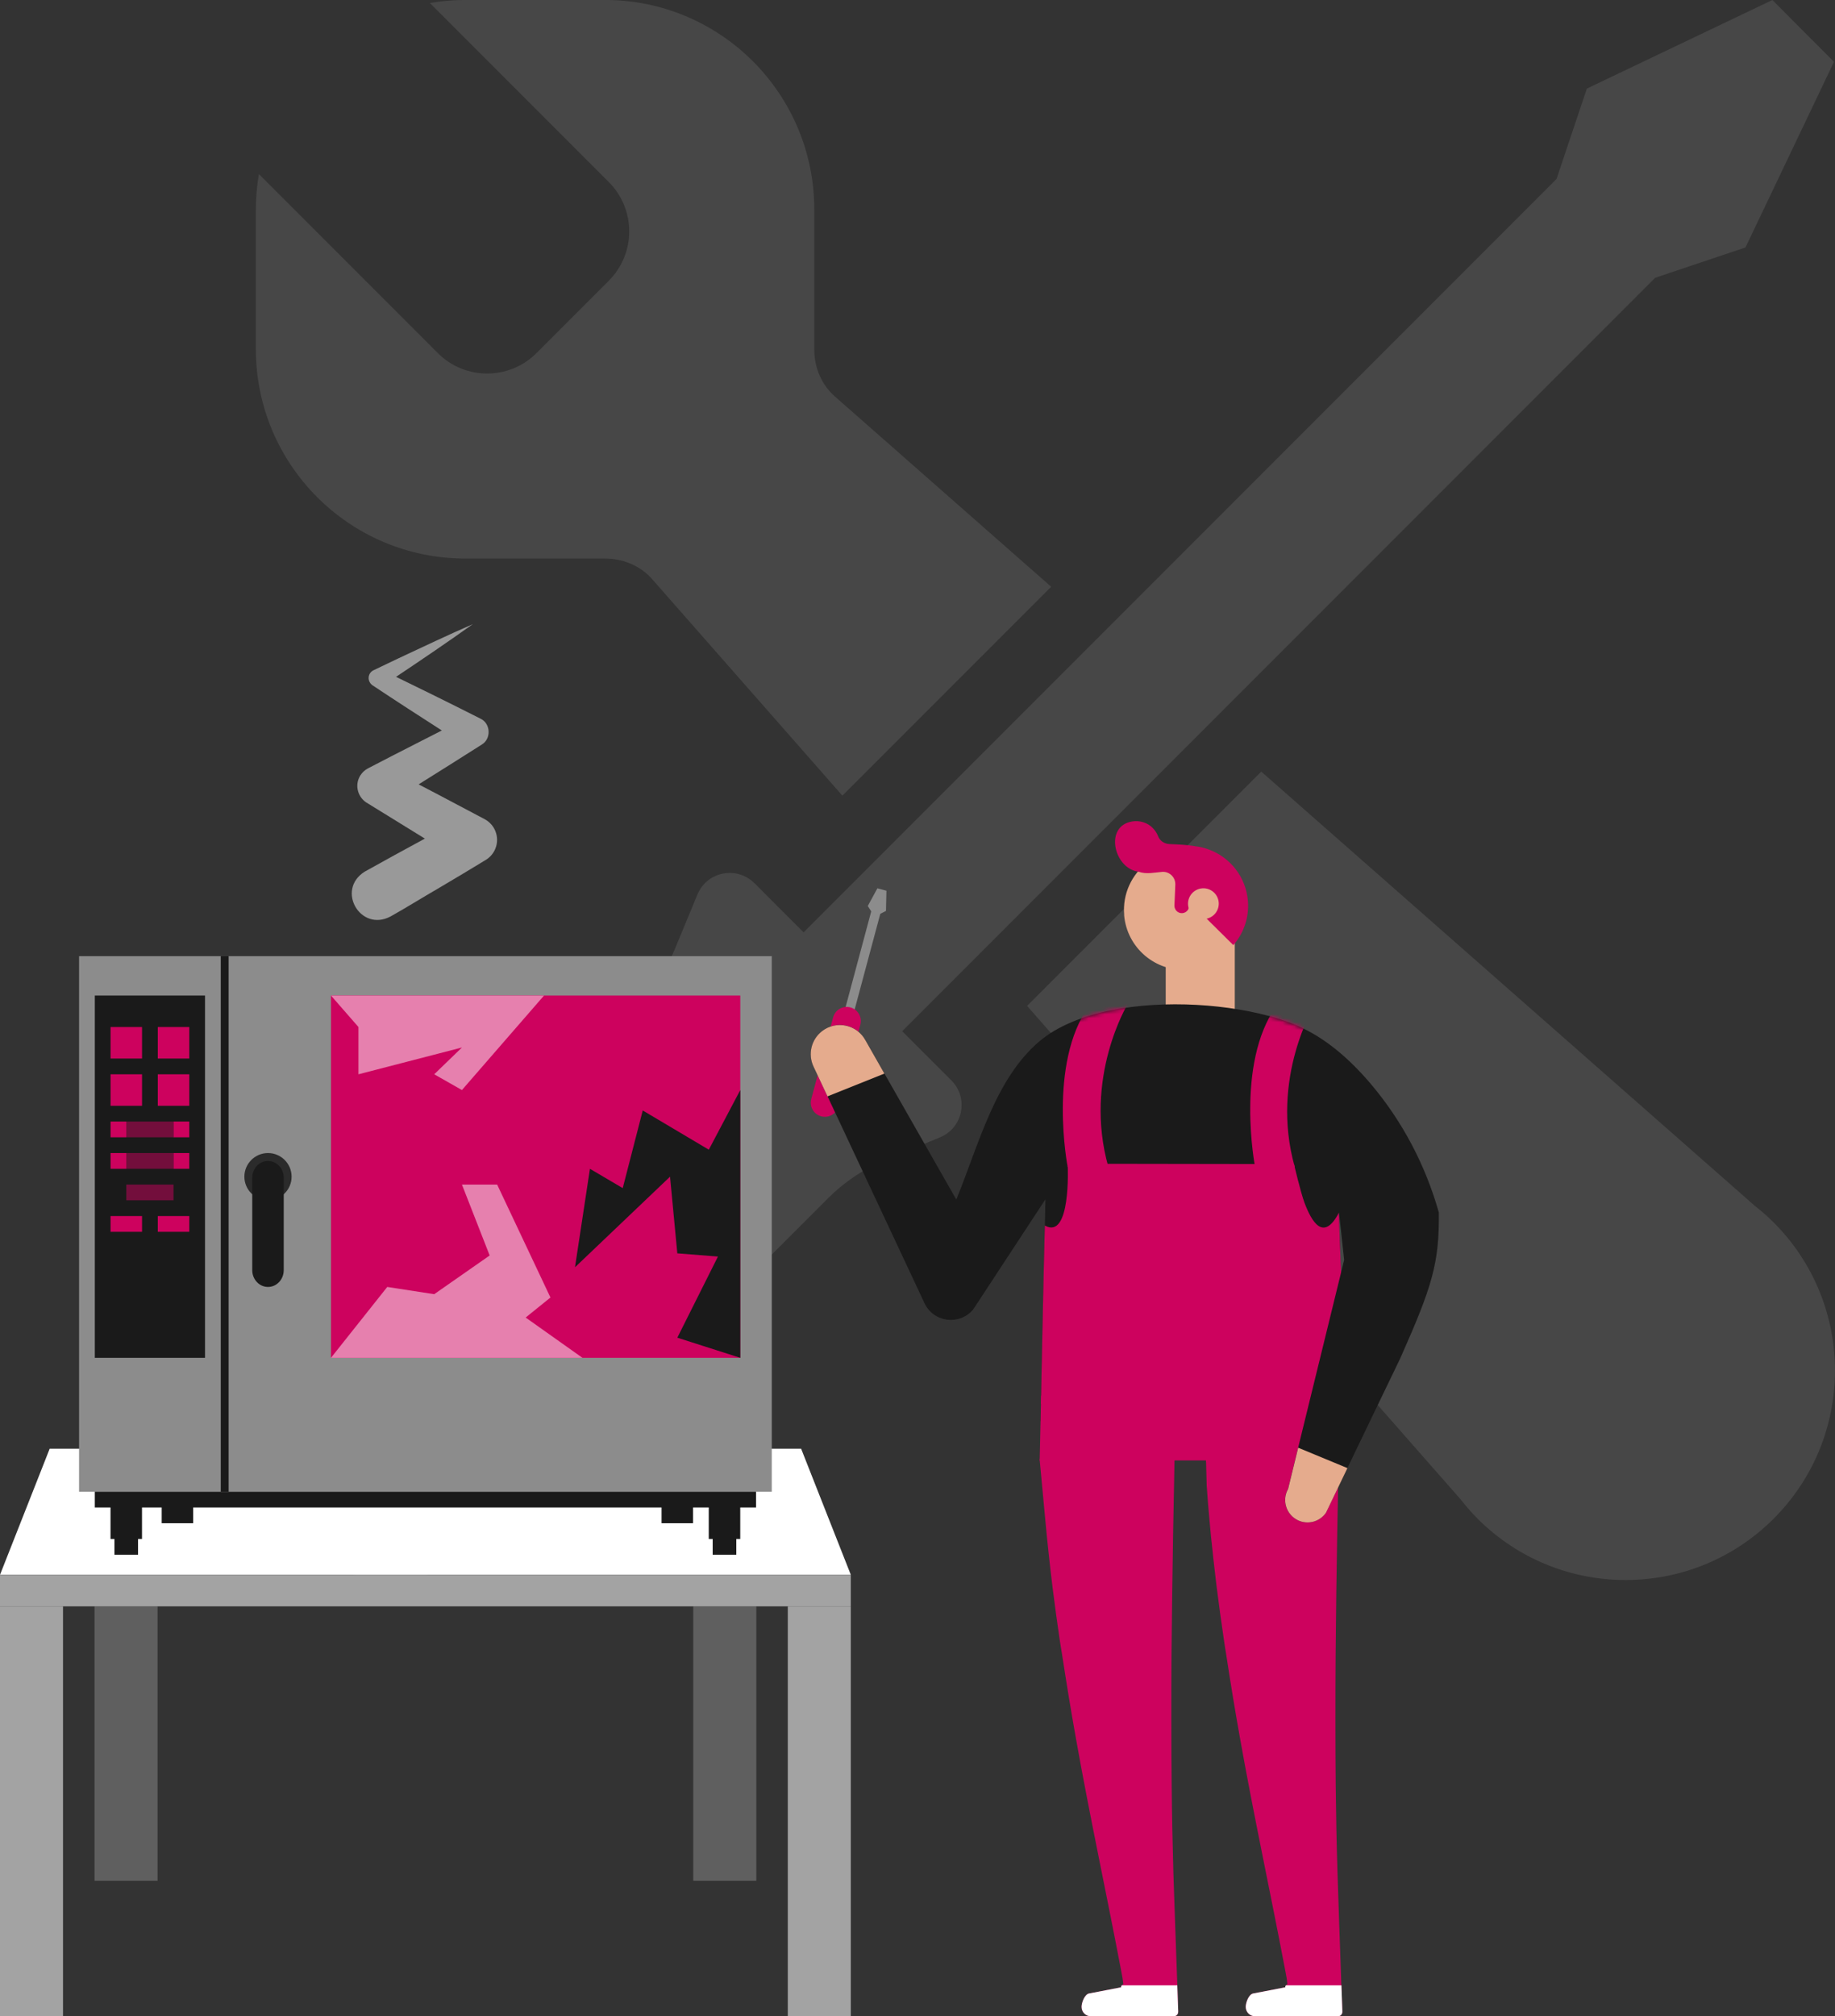
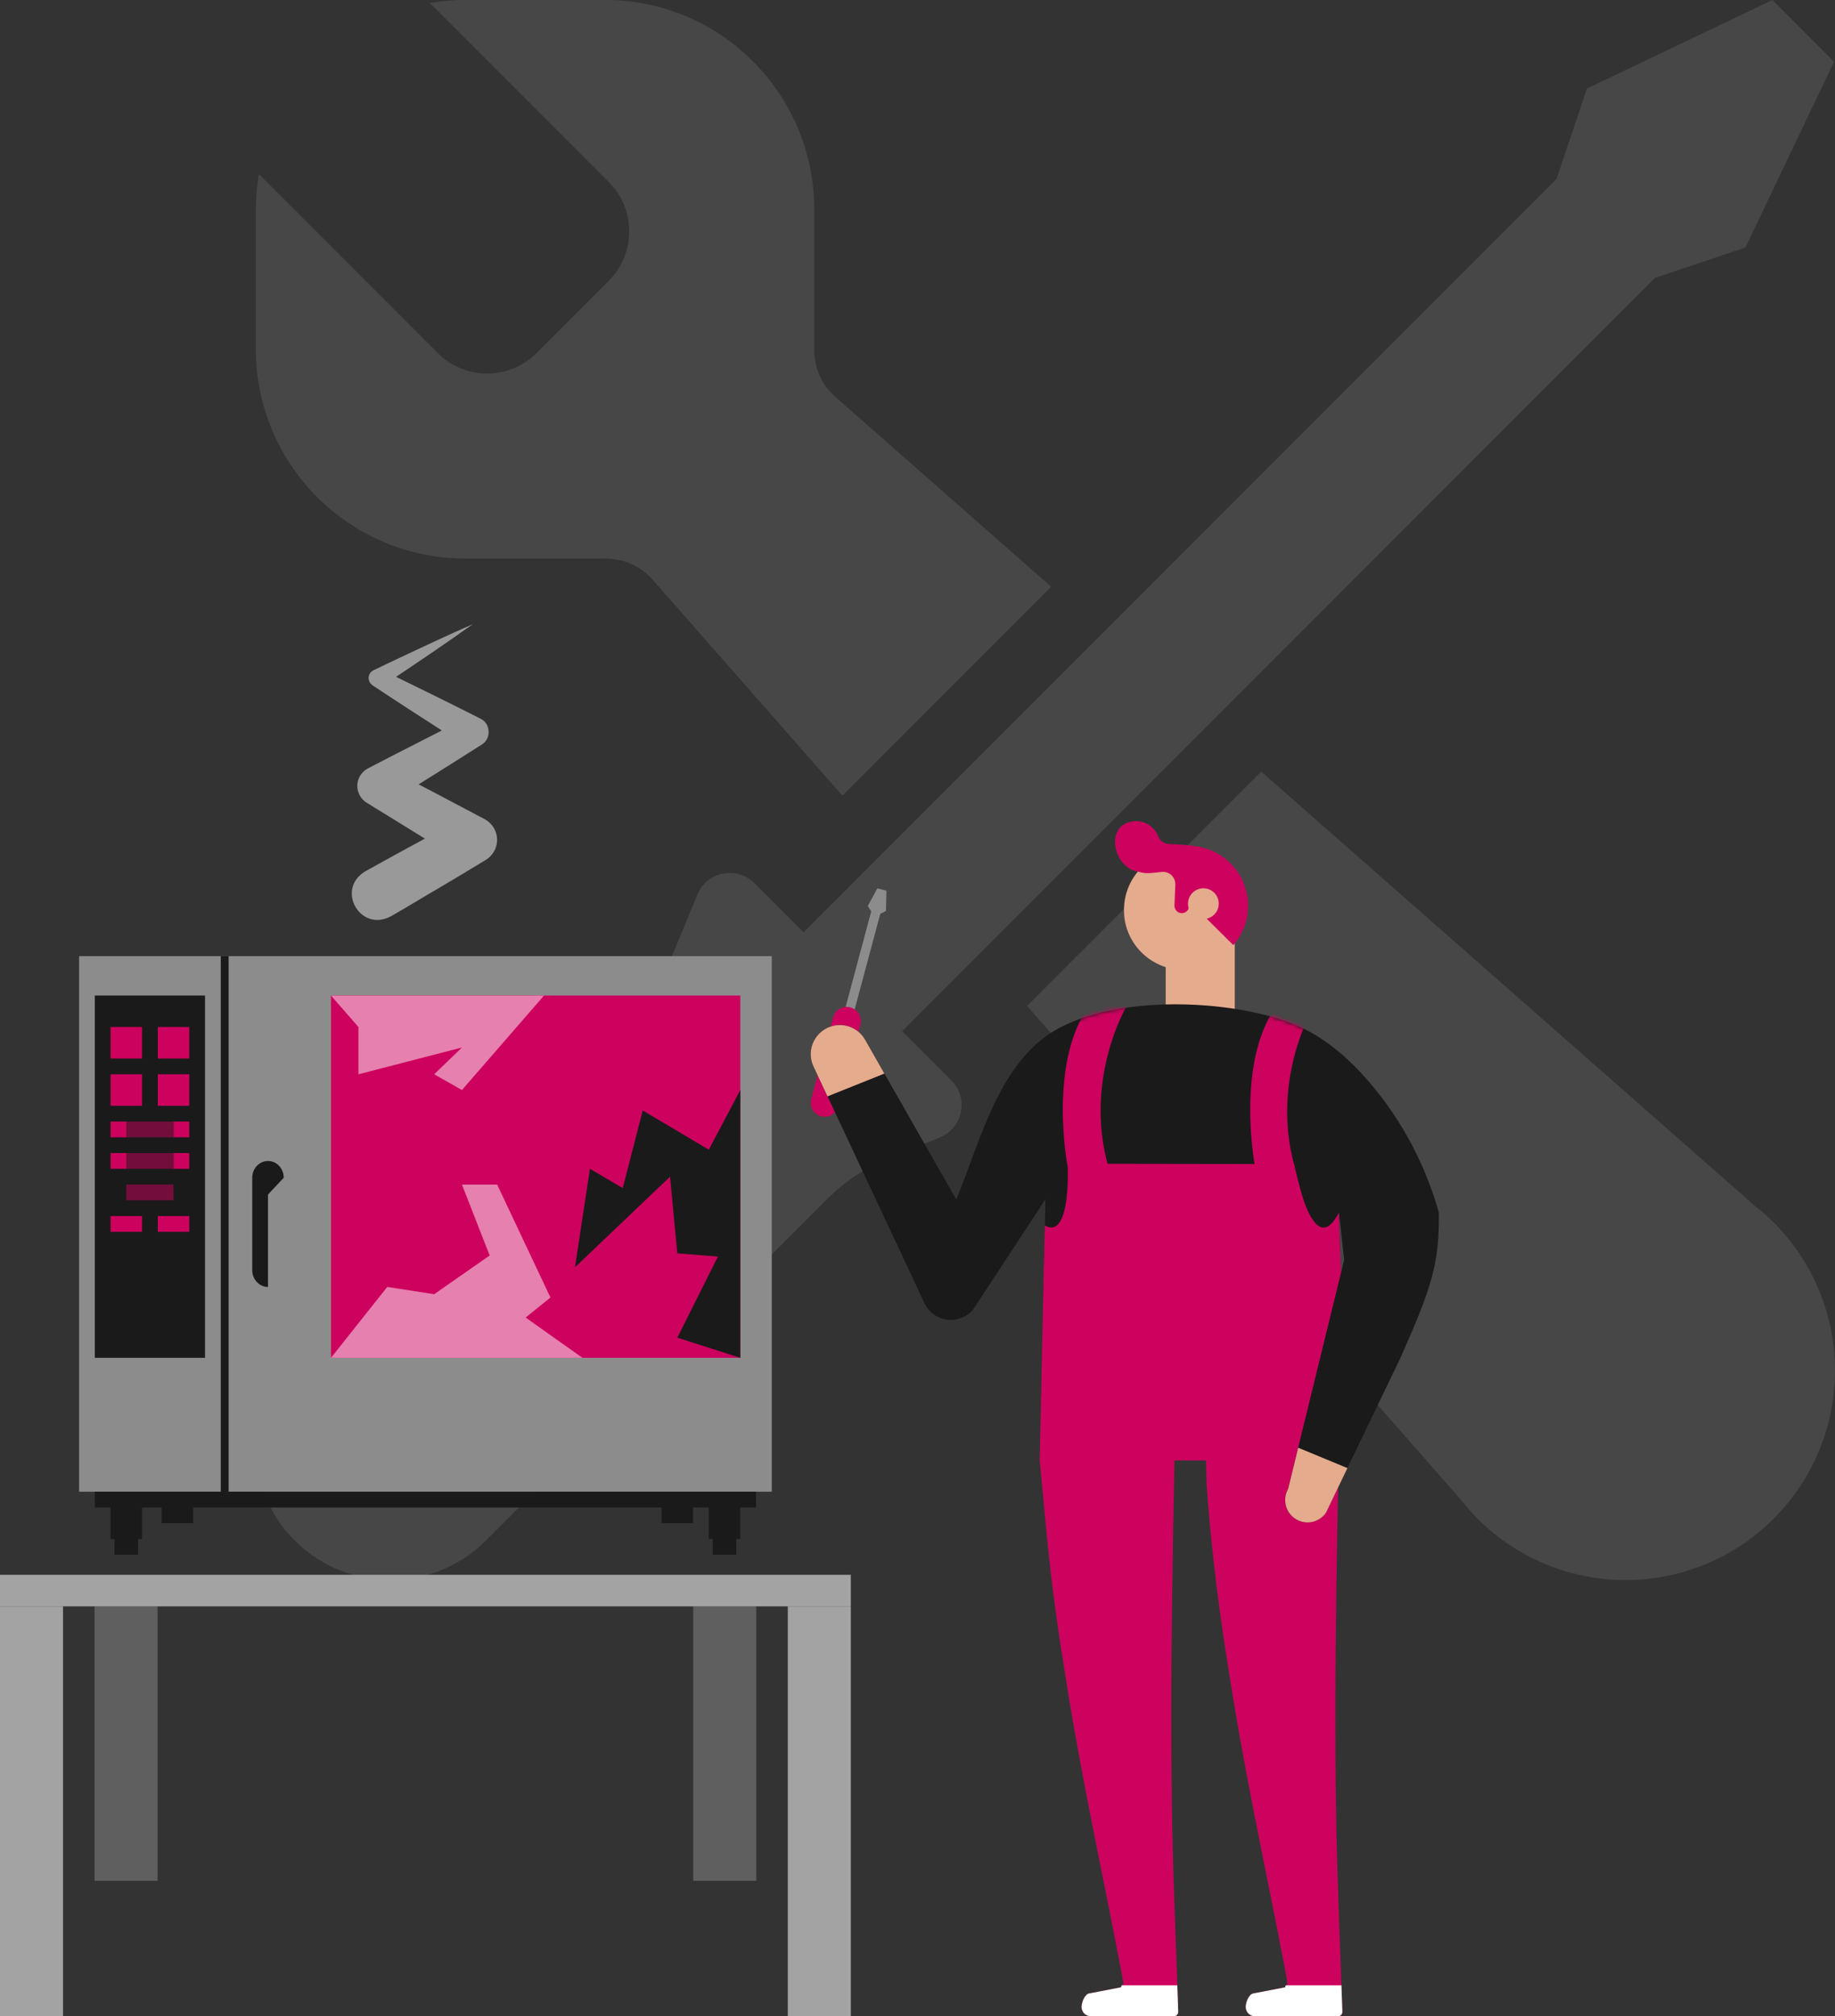
<svg xmlns="http://www.w3.org/2000/svg" id="Warstwa_2" viewBox="0 0 463.9 509.42">
  <rect x="0" y="0" width="463.9" height="509.42" fill="#333333" stroke="none" />
  <defs>
    <style>      .cls-1 {        fill: #cd025e;      }      .cls-1, .cls-2, .cls-3, .cls-4, .cls-5, .cls-6, .cls-7, .cls-8, .cls-9, .cls-10, .cls-11, .cls-12 {        fill-rule: evenodd;      }      .cls-13 {        mask: url(#mask-1);      }      .cls-2 {        fill: #5f5f5f;      }      .cls-3 {        fill: #a3a3a3;      }      .cls-14, .cls-15, .cls-5 {        fill: #fff;      }      .cls-16 {        mask: url(#mask);      }      .cls-4, .cls-15 {        opacity: .5;      }      .cls-4, .cls-11 {        fill: #cd025e;      }      .cls-6 {        fill: #1a1a1a;      }      .cls-7 {        fill: #802d21;      }      .cls-8 {        fill: rgba(26, 26, 26, .85);      }      .cls-9 {        fill: #e5ab8d;      }      .cls-10 {        fill: #e680ae;      }      .cls-17 {        opacity: .1;      }      .cls-12 {        fill: #8c8c8c;      }    </style>
    <mask id="mask" x="241.75" y="253.76" width="122" height="105.29" maskUnits="userSpaceOnUse">
      <g id="mask-2">
        <path id="path-1" class="cls-5" d="M263.2,352.66l-.14,6.39h76.99l-.19-6.39-1.35-46.3h25.24c-3.34-11.84-9.13-22.96-17.19-32.48-5.45-6.41-11.65-11.81-18.94-14.87-1.5-.63-3.14-1.21-4.91-1.76-11.65-3.54-28.17-4.75-41.89-1.97-7.14,1.45-13.51,3.98-18.04,7.81-11.23,9.5-15.35,26.14-21.02,39.99h22.53s-1.08,49.58-1.08,49.58Z" />
      </g>
    </mask>
    <mask id="mask-1" x="241.75" y="253.76" width="122" height="105.29" maskUnits="userSpaceOnUse">
      <g id="mask-2-2" data-name="mask-2">
        <path id="path-1-2" data-name="path-1" class="cls-5" d="M263.2,352.66l-.14,6.39h76.99l-.19-6.39-1.35-46.3h25.24c-3.34-11.84-9.13-22.96-17.19-32.48-5.45-6.41-11.65-11.81-18.94-14.87-1.5-.63-3.14-1.21-4.91-1.76-11.65-3.54-28.17-4.75-41.89-1.97-7.14,1.45-13.51,3.98-18.04,7.81-11.23,9.5-15.35,26.14-21.02,39.99h22.53s-1.08,49.58-1.08,49.58Z" />
      </g>
    </mask>
  </defs>
  <g id="Warstwa_10">
    <g>
      <g class="cls-17">
        <path class="cls-14" d="M448.39,308.86c-1.5-1.5-3.08-2.86-4.7-4.14l-124.84-109.77-59.2,59.2,109.75,124.85c1.28,1.63,2.64,3.21,4.14,4.71,20.67,20.67,54.18,20.67,74.85,0,20.67-20.67,20.67-54.18,0-74.85Z" />
        <path class="cls-14" d="M117.61,141.13h35.31s.05,0,.07,0c4.54,0,8.9,1.8,11.89,5.21l48.08,54.69,52.78-52.78-54.68-48.08c-3.41-3-5.22-7.35-5.21-11.9v-35.35c0-29.23-23.7-52.93-52.93-52.93h-35.31c-3.05,0-6.03.27-8.94.77l45.23,45.23c6.89,6.89,6.89,18.06,0,24.95l-18.27,18.27c-6.89,6.89-18.06,6.89-24.95,0l-45.23-45.23c-.49,2.91-.77,5.89-.77,8.94v35.27c0,29.23,23.7,52.93,52.93,52.93Z" />
        <path class="cls-14" d="M190.71,223.14c-4.44-4.44-11.98-2.95-14.39,2.86l-5.8,14c-2.21,5.33-5.45,10.17-9.53,14.25l-85.83,85.83c-13.04,13.04-14.24,34.28-1.83,47.91,13.25,14.56,35.81,14.96,49.57,1.2l86.52-86.52c4.08-4.08,8.93-7.32,14.27-9.53l13.96-5.78c5.81-2.41,7.31-9.94,2.86-14.39l-12.43-12.43,190.35-190.35,22.84-7.67,22.38-46.91-7.8-7.8L448.08,0l-46.91,22.38-7.67,22.84-190.35,190.35-12.43-12.44Z" />
      </g>
      <g>
-         <polygon id="Fill-26" class="cls-5" points="0 397.89 215.09 397.89 202.53 366.03 12.56 366.03 0 397.89" />
        <polygon id="Fill-28" class="cls-2" points="23.9 475.2 39.83 475.2 39.83 405.86 23.9 405.86 23.9 475.2" />
        <polygon id="Fill-30" class="cls-2" points="175.26 475.2 191.2 475.2 191.2 405.86 175.26 405.86 175.26 475.2" />
        <polygon id="Fill-31" class="cls-3" points="0 405.86 215.09 405.86 215.09 397.89 0 397.89 0 405.86" />
        <polygon id="Fill-48" class="cls-3" points="199.16 509.42 215.09 509.42 215.09 405.86 199.16 405.86 199.16 509.42" />
        <polygon id="Fill-49" class="cls-3" points="0 509.42 15.93 509.42 15.93 405.86 0 405.86 0 509.42" />
      </g>
      <g>
        <g id="Group-2">
          <polygon id="Fill-10" class="cls-12" points="19.99 376.9 195.11 376.9 195.11 241.58 19.99 241.58 19.99 376.9" />
          <polygon id="Fill-11" class="cls-6" points="23.97 343.07 51.83 343.07 51.83 251.53 23.97 251.53 23.97 343.07" />
          <g id="Fill-105">
            <g id="Mask">
              <polygon id="path-3" class="cls-1" points="83.67 343.07 187.15 343.07 187.15 251.53 83.67 251.53 83.67 343.07" />
            </g>
          </g>
          <polygon id="Fill-14" class="cls-1" points="27.95 267.45 35.91 267.45 35.91 259.49 27.95 259.49 27.95 267.45" />
          <polygon id="Fill-14-2" data-name="Fill-14" class="cls-1" points="39.89 267.45 47.85 267.45 47.85 259.49 39.89 259.49 39.89 267.45" />
          <polygon id="Fill-14-3" data-name="Fill-14" class="cls-1" points="27.95 279.39 35.91 279.39 35.91 271.43 27.95 271.43 27.95 279.39" />
          <polygon id="Fill-14-4" data-name="Fill-14" class="cls-1" points="39.89 279.39 47.85 279.39 47.85 271.43 39.89 271.43 39.89 279.39" />
          <polygon id="Fill-18" class="cls-1" points="43.87 287.35 47.85 287.35 47.85 283.37 43.87 283.37 43.87 287.35" />
          <polygon id="Fill-19" class="cls-1" points="27.95 287.35 31.93 287.35 31.93 283.37 27.95 283.37 27.95 287.35" />
          <polygon id="Fill-20" class="cls-4" points="31.93 287.35 43.87 287.35 43.87 283.37 31.93 283.37 31.93 287.35" />
          <polygon id="Fill-18-2" data-name="Fill-18" class="cls-1" points="43.87 295.31 47.85 295.31 47.85 291.33 43.87 291.33 43.87 295.31" />
          <polygon id="Fill-19-2" data-name="Fill-19" class="cls-1" points="27.95 295.31 31.93 295.31 31.93 291.33 27.95 291.33 27.95 295.31" />
          <polygon id="Fill-20-2" data-name="Fill-20" class="cls-4" points="31.93 295.31 43.87 295.31 43.87 291.33 31.93 291.33 31.93 295.31" />
          <polygon id="Fill-24" class="cls-4" points="31.93 303.27 43.87 303.27 43.87 299.29 31.93 299.29 31.93 303.27" />
          <polygon id="Fill-25" class="cls-1" points="27.95 311.23 35.91 311.23 35.91 307.25 27.95 307.25 27.95 311.23" />
          <polygon id="Fill-25-2" data-name="Fill-25" class="cls-1" points="39.89 311.23 47.85 311.23 47.85 307.25 39.89 307.25 39.89 311.23" />
          <polygon id="Fill-27" class="cls-6" points="55.81 376.9 57.8 376.9 57.8 241.58 55.81 241.58 55.81 376.9" />
          <path id="Fill-28-2" data-name="Fill-28" class="cls-6" d="M186.15,388.84h.99v-7.96h-7.96v7.96h.99v3.98h5.97v-3.98ZM175.21,384.86v-3.98h-7.96v3.98h7.96ZM34.91,388.84h.99v-7.96h-7.96v7.96h.99v3.98h5.97v-3.98ZM48.84,384.86v-3.98h-7.96v3.98h7.96ZM23.97,380.88h167.16v-3.98H23.97v3.98Z" />
-           <path id="Fill-29" class="cls-8" d="M67.75,291.33c3.3,0,5.97,2.68,5.97,5.97s-2.68,5.97-5.97,5.97-5.97-2.68-5.97-5.97,2.68-5.97,5.97-5.97Z" />
-           <path id="Fill-30-2" data-name="Fill-30" class="cls-6" d="M71.73,297.57c0-2.34-1.78-4.24-3.98-4.24s-3.98,1.9-3.98,4.24v23.35c0,2.34,1.78,4.24,3.98,4.24s3.98-1.9,3.98-4.24v-23.35Z" />
+           <path id="Fill-30-2" data-name="Fill-30" class="cls-6" d="M71.73,297.57c0-2.34-1.78-4.24-3.98-4.24s-3.98,1.9-3.98,4.24v23.35c0,2.34,1.78,4.24,3.98,4.24v-23.35Z" />
        </g>
        <polygon class="cls-10" points="83.67 343.07 97.9 325.16 109.77 326.99 123.79 317.21 116.78 299.29 125.68 299.29 139.16 327.83 132.89 332.89 147.25 343.07 83.67 343.07" />
        <polygon class="cls-6" points="187.15 343.07 171.23 337.98 181.5 317.48 171.23 316.67 169.39 297.3 145.36 320.19 149.14 295.31 157.43 300.19 162.49 280.57 179.19 290.48 187.15 275.41 187.15 343.07" />
        <polygon class="cls-10" points="83.67 251.53 90.62 259.49 90.62 271.43 116.78 264.66 109.77 271.43 116.78 275.41 137.54 251.53 83.67 251.53" />
        <path class="cls-15" d="M122.52,206.97l-12.2-6.45-4.49-2.34c5.34-3.34,10.68-6.69,16-10.08,2.41-1.47,2.22-5.33-.37-6.53-4.12-2.06-8.22-4.15-12.36-6.17-2.99-1.47-5.98-2.94-8.98-4.39,6.47-4.32,13.24-8.91,19.41-13.31-6.12,2.66-12.8,5.83-18.87,8.67l-6.24,2.98c-.34.16-.65.42-.87.76-.75,1.11-.29,2.59.87,3.2,5.73,3.81,11.5,7.54,17.28,11.25-2.14,1.09-4.27,2.19-6.41,3.27-4.1,2.09-8.2,4.18-12.27,6.31-.76.4-1.45,1.02-1.94,1.8-1.54,2.47-.61,5.71,1.94,7.07,3.51,2.18,9.16,5.66,14.39,8.87-5.12,2.77-10.25,5.58-15.23,8.36-7.32,4.62-1.03,15.38,6.59,11.29,3.48-1.94,8.4-4.98,11.89-6.99,3.96-2.33,7.91-4.7,11.84-7.09,1.02-.57,1.89-1.38,2.47-2.48,1.53-2.89.43-6.48-2.47-8.01Z" />
      </g>
      <polygon id="Fill-2" class="cls-12" points="223.98 230.15 224.1 225.05 221.81 224.44 219.38 228.91 220.25 230.27 212.59 258.85 214.88 259.46 222.54 230.89 223.98 230.15" />
      <path id="Fill-3" class="cls-1" d="M217.5,258.89c.51-1.9-.62-3.85-2.52-4.36-1.9-.51-3.86.62-4.36,2.52l-5.53,20.64c-.51,1.9.62,3.85,2.52,4.36,1.9.51,3.86-.62,4.36-2.52l5.53-20.64Z" />
      <path id="Fill-4" class="cls-6" d="M264.29,303.02l-18.26,27.82c-3.46,4.14-10.03,3.29-12.31-1.58l-24.51-52.26-3.54-7.54c-1.46-3.11-.58-6.8,2.13-8.92,3.59-2.82,8.85-1.71,11.02,2.32l4.77,8.38,18.17,31.84.02-.06h22.51Z" />
      <path id="Fill-5" class="cls-9" d="M223.58,271.25l-14.38,5.76-3.54-7.54c-1.46-3.11-.58-6.8,2.13-8.92,3.59-2.82,8.85-1.71,11.02,2.32l4.77,8.38Z" />
      <polygon id="Fill-6" class="cls-9" points="312.16 235.89 312.16 258.04 294.7 258.04 294.7 240.62 312.16 235.89" />
      <path id="Fill-7" class="cls-11" d="M297.85,508.3c.02.63-.48,1.12-1.1,1.12h-20.97c-.65,0-1.24-.26-1.67-.69-.42-.42-.68-1.01-.68-1.67,0-1.11.77-3.12,1.85-3.38l8.25-1.59c-.24-.05-.1-.26.08-.47.16-.18.37-.34.37-.34l-.21-1.58c-.14-.73-.27-1.46-.41-2.2-3.72-19.53-7.93-38.95-11.41-58.57-1.25-6.98-2.39-13.97-3.46-20.97-.22-1.25-.41-2.48-.6-3.73-.62-4.23-1.21-8.48-1.74-12.74-.04-.27-.07-.56-.1-.82-.29-2.32-.56-4.65-.81-6.97-.07-.51-.11-1.04-.17-1.56-.28-2.67-.56-5.33-.8-8.01-.28-2.93-1.36-14.33-1.42-15.15-.03-.46.45-.93.29-1.01v-5.48c.19-.14.22-.15.41-.27,1.23.47.46-.57.36-1.06,4.31-3.33,8.56-3.56,13.09-6.66.72-.5,1.49-.95,2.2-1.45.16-.11.29-.21.39-.29.12-.05.25-.09.44-.17,1.8-.78,3.57-1.52,5.43-2.13-.08.07,2.22-.53,2.41-.56,1.39-.23,2.77-.39,4.17-.52.92-.09,1.85-.15,2.79-.2,1.31-.07,2.41.99,2.39,2.31-.12,8.02-.27,16.07-.42,24.12-.07,3.75-.14,7.5-.22,11.24-.17,10.37-.32,20.76-.41,31.11-.07,9.68-.07,23.61.04,33.22.07,7.36.22,14.68.43,21.98.15,4.92.67,19.35,1,28.46.1,2.95.18,5.35.23,6.67Z" />
      <path id="Fill-8" class="cls-5" d="M297.85,508.3c.02.63-.48,1.12-1.1,1.12h-20.97c-.65,0-1.24-.26-1.67-.69-.42-.42-.68-1.01-.68-1.67,0-1.11.77-3.12,1.85-3.38l8.25-1.59c-.24-.05-.1-.26.08-.47h14.02c.1,2.95.18,5.35.23,6.67Z" />
      <path id="Fill-9" class="cls-11" d="M339.35,508.3c.01.63-.48,1.12-1.1,1.12h-20.97c-.66,0-1.25-.26-1.67-.69-.42-.42-.68-1.01-.68-1.67,0-1.11.75-3.12,1.84-3.38l8.26-1.59c-.24-.05-.1-.26.07-.47.16-.18.37-.34.37-.34l-.21-1.58c-.14-.73-.28-1.46-.41-2.2-3.71-19.53-7.93-38.95-11.41-58.57-1.25-6.98-2.39-13.97-3.46-20.97-.22-1.25-.4-2.48-.58-3.73-.63-4.23-1.21-8.48-1.75-12.74-.02-.27-.06-.56-.11-.82-.28-2.32-.55-4.65-.81-6.97-.06-.51-.11-1.04-.16-1.56-.3-2.67-.57-5.33-.8-8.01-.28-2.93-.51-5.88-.71-8.82-.05-.8-.1-4.82-.15-5.64-.04-.46-.06-.93-.09-1.41.03-.11-.04-.21-.19-.29v-5.48c.2-.14.22-.15.42-.27,1.22.47.46-.57.34-1.06,4.33-3.33,8.57-3.56,13.09-6.66.72-.5,1.49-.95,2.21-1.45.15-.11.28-.21.39-.29.11-.05.24-.09.43-.17,1.79-.78,3.58-1.52,5.43-2.13-.07.07,2.23-.53,2.41-.56,1.39-.23,2.77-.39,4.18-.52.93-.09,1.85-.15,2.78-.2,1.31-.07,2.41.99,2.39,2.31-.11,8.02-.27,16.07-.41,24.12-.08,3.75-.15,7.5-.22,11.24-.18,10.37-.33,20.76-.41,31.11-.08,9.68-.08,23.61.02,33.22.08,7.36.22,14.68.45,21.98.15,4.92.65,19.35.98,28.46.1,2.95.19,5.35.24,6.67Z" />
      <path id="Fill-10-2" data-name="Fill-10" class="cls-5" d="M339.35,508.3c.01.63-.48,1.12-1.1,1.12h-20.97c-.66,0-1.25-.26-1.67-.69-.42-.42-.68-1.01-.68-1.67,0-1.11.75-3.12,1.84-3.38l8.26-1.59c-.24-.05-.1-.26.07-.47h14.02c.1,2.95.19,5.35.24,6.67Z" />
      <path id="Fill-11-2" data-name="Fill-11" class="cls-6" d="M263.2,352.66l-.14,6.39h76.99l-.19-6.39-1.35-46.3h25.24c-3.34-11.84-9.13-22.96-17.19-32.48-5.45-6.41-11.65-11.81-18.94-14.87-1.5-.63-3.14-1.21-4.91-1.76-11.65-3.54-28.17-4.75-41.89-1.97-7.14,1.45-13.51,3.98-18.04,7.81-11.23,9.5-15.35,26.14-21.02,39.99h22.53s-1.08,49.58-1.08,49.58Z" />
      <g id="Group-15">
        <g class="cls-16">
          <path id="Fill-12" class="cls-11" d="M332.43,253.76s-11.47,18.54-5.11,41.07c-11.64,0-10.03,0-10.03,0,0,0-5.07-26.11,5.42-40.7,5.09,0,9.71-.37,9.71-.37Z" />
        </g>
        <g class="cls-13">
          <path id="Fill-14-5" data-name="Fill-14" class="cls-11" d="M285.05,253.76s-11.22,18.54-4.85,41.07c-11.64,0-10.29,0-10.29,0,0,0-5.07-26.11,5.42-40.7,5.09,0,9.72-.37,9.72-.37Z" />
        </g>
      </g>
      <path id="Fill-16" class="cls-11" d="M276.78,294.04l50.35.08s1.67,7.14,2.65,9.75c1.76,4.69,4.77,10.09,8.72,2.5.12,9.01,2.13,49.07,2.13,49.07l-77.48-.69s.68-33.72.99-45.11c6.63,3.76,5.79-14.95,5.79-14.95l6.85-.65Z" />
      <polygon id="Fill-17" class="cls-11" points="340.34 368.99 262.84 368.99 263.2 352.66 339.86 352.66 340.34 368.99" />
      <path id="Fill-18-3" data-name="Fill-18" class="cls-6" d="M363.75,306.36c.12,12.82-1.65,18.61-9.77,36.86l-5.58,11.57-7.77,16.13-5.43,11.29c-1.59,2.28-4.6,3.08-7.1,1.88-2.96-1.42-4.09-5.05-2.47-7.9l2.55-10.42,11.63-47.43-1.58-14.49,25.52,2.5Z" />
      <path id="Fill-19-3" data-name="Fill-19" class="cls-9" d="M340.64,370.93l-5.43,11.29c-1.59,2.28-4.6,3.08-7.1,1.88-2.96-1.42-4.09-5.05-2.47-7.9l2.55-10.42,12.45,5.15Z" />
      <path id="Fill-20-3" data-name="Fill-20" class="cls-9" d="M284.18,231.16c.68,8.33,7.99,14.53,16.33,13.84,3.32-.27,6.3-1.6,8.64-3.61.62-.53,1.19-1.12,1.71-1.76,2.47-2.92,3.83-6.82,3.49-10.95-.5-6.05-4.47-10.97-9.8-12.94-.87-.34-1.77-.57-2.7-.74h-.03c-1.23-.21-2.49-.27-3.78-.16-.32.03-.64.06-.96.11-2.66.39-5.06,1.45-7.06,2.99-3.91,3.03-6.27,7.91-5.82,13.22Z" />
      <path id="Fill-21" class="cls-11" d="M286.28,207.54c1.89-.29,3.86.32,5.18,1.7.63.66,1.06,1.37,1.34,2.09.45,1.15,1.59,1.87,2.81,1.93,2.24.11,4.52.17,6.7.58.21.03.41.05.62.08h.04c.92.17,1.83.41,2.7.75,5.33,1.97,9.3,6.89,9.81,12.94.34,4.13-1.02,8.03-3.49,10.95l-.2.23-10.75-10.65-.41,1.07-.05.11-.08.21c-.26.69-.93,1.16-1.67,1.19-1.08.04-1.95-.85-1.92-1.93l.22-5.36-.02-.32c-.14-1.69-1.64-2.96-3.32-2.82-1.87.15-4.05.66-5.86-.03-.14-.05-.16-.05-.14-.02-6.2-.79-8.73-11.6-1.5-12.7Z" />
      <path id="Fill-22" class="cls-7" d="M287.78,220.24l.14.02c.3.23-.07.04-.14-.02Z" />
      <path id="Fill-23" class="cls-9" d="M300.35,228.64c.18,2.14,2.06,3.73,4.19,3.55,2.14-.17,3.73-2.05,3.56-4.19-.18-2.14-2.06-3.73-4.19-3.55-2.14.18-3.73,2.05-3.56,4.19Z" />
    </g>
  </g>
</svg>